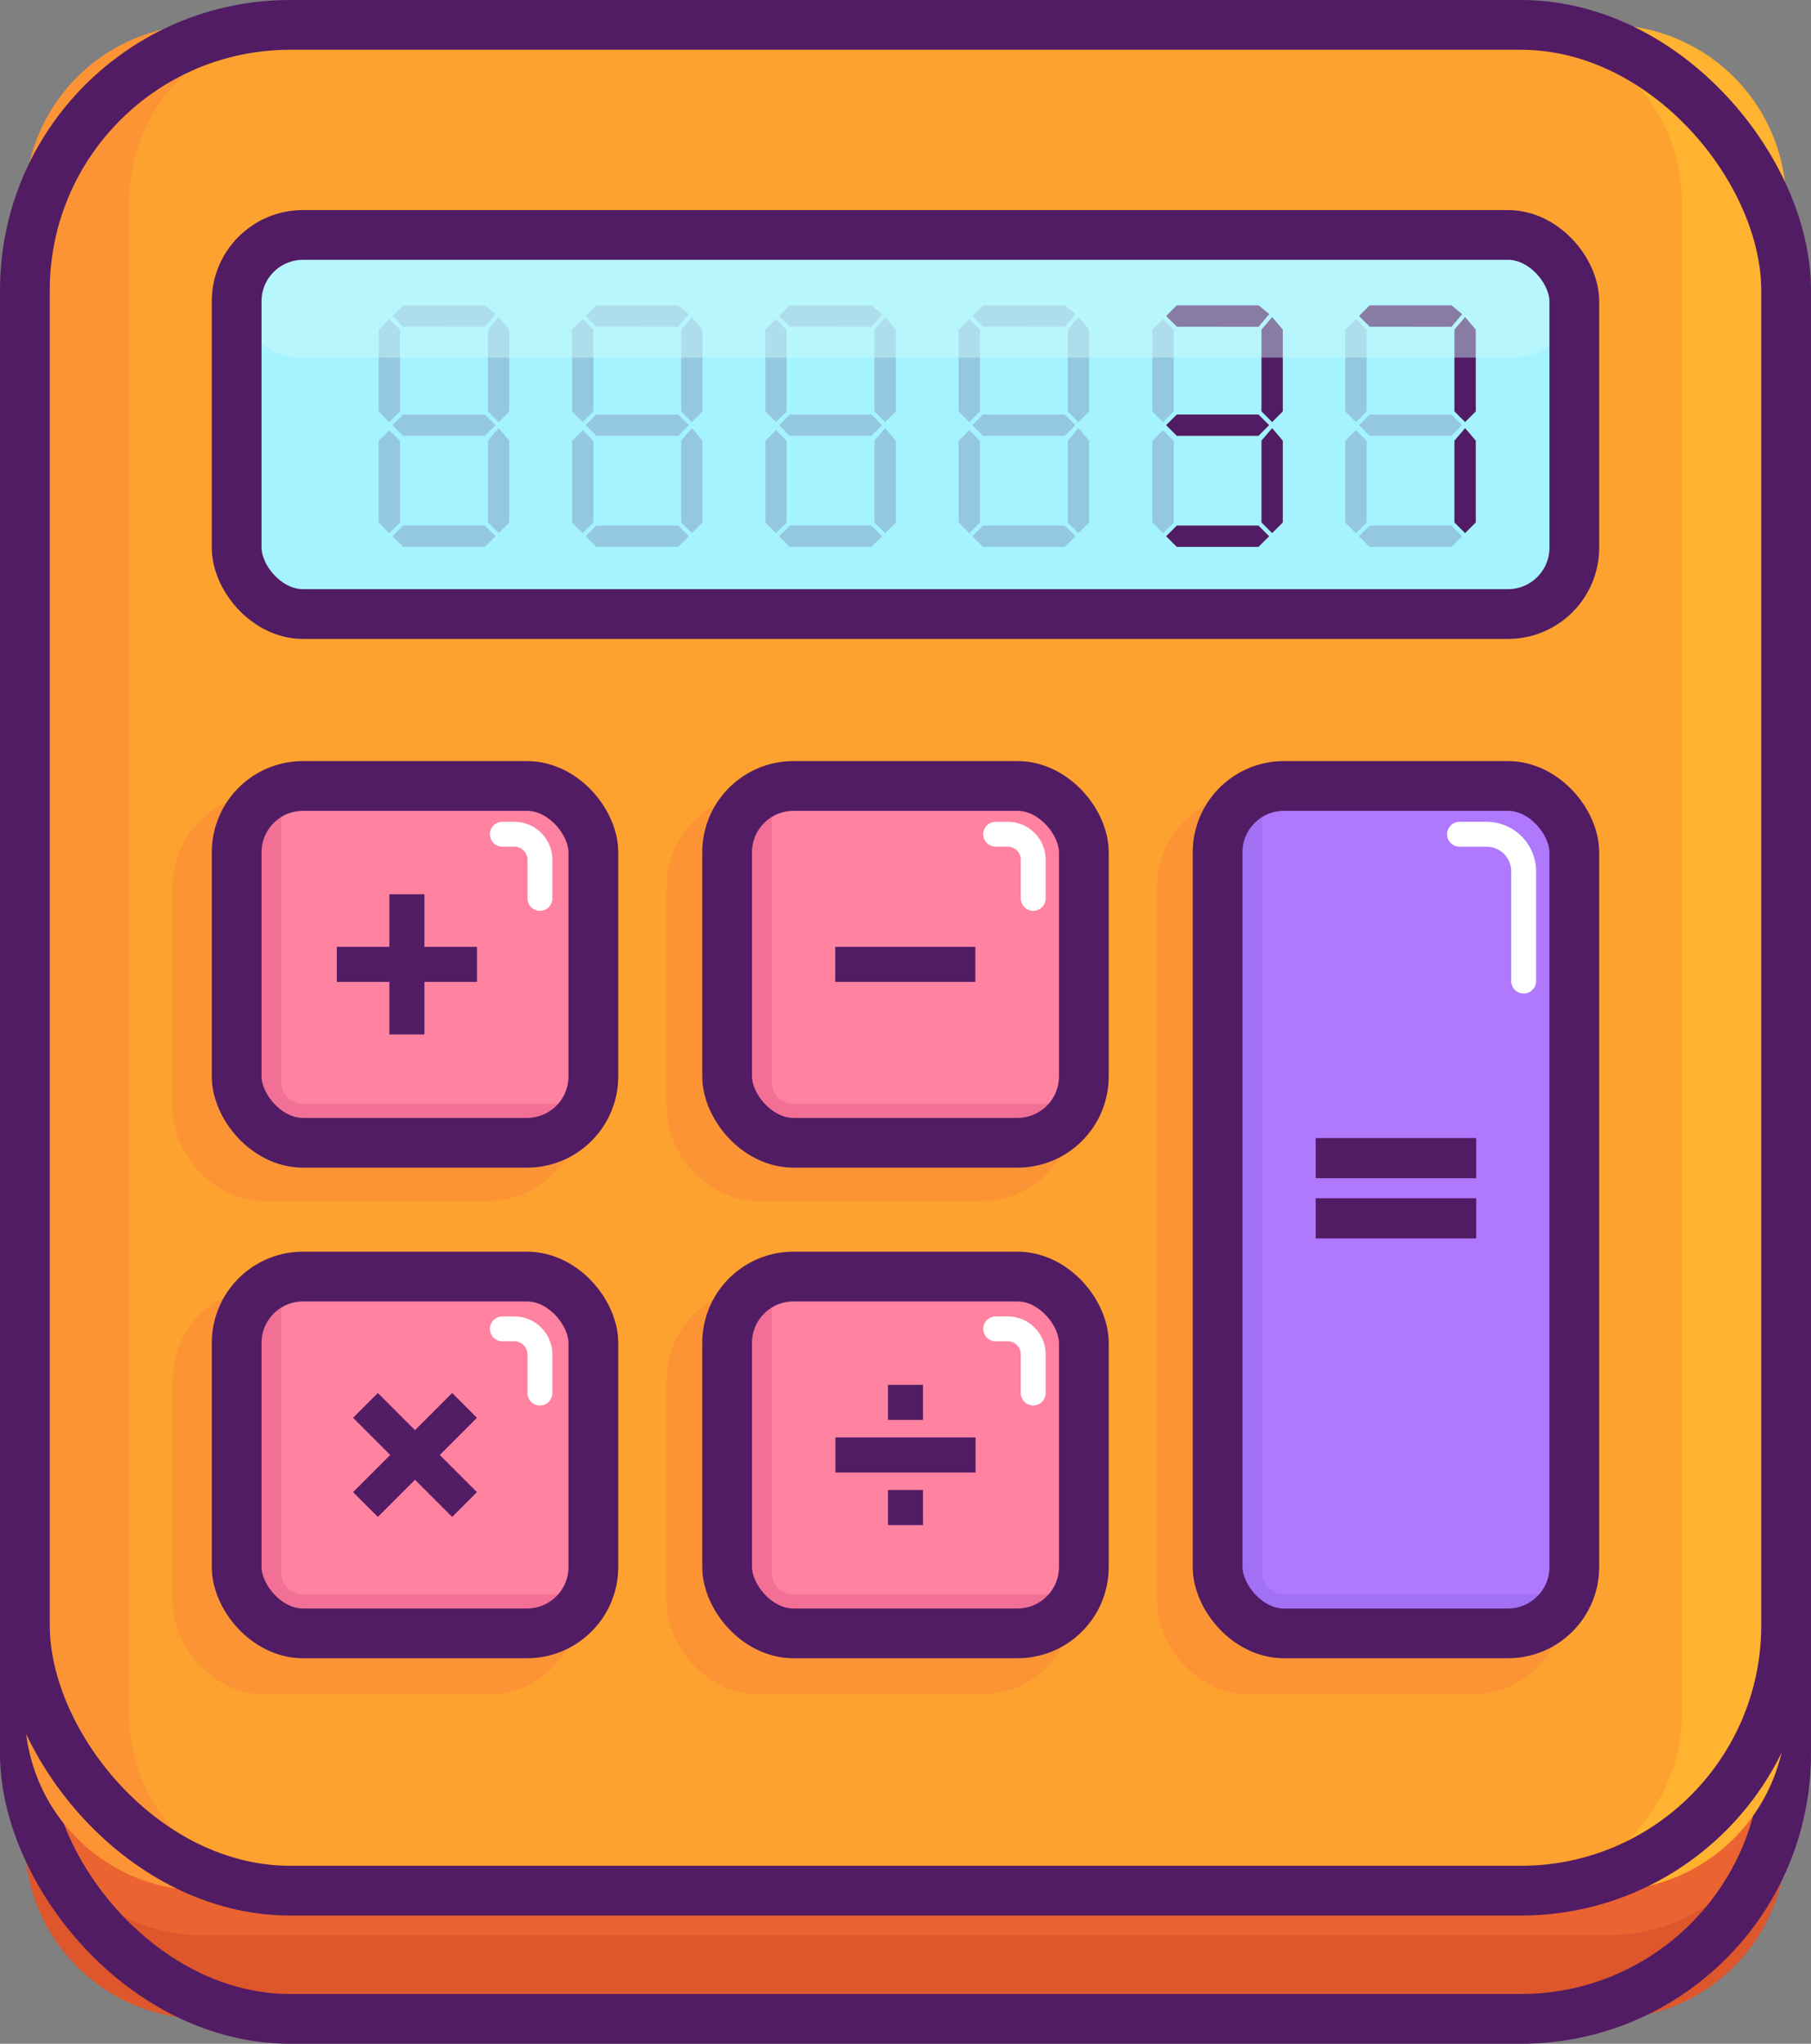
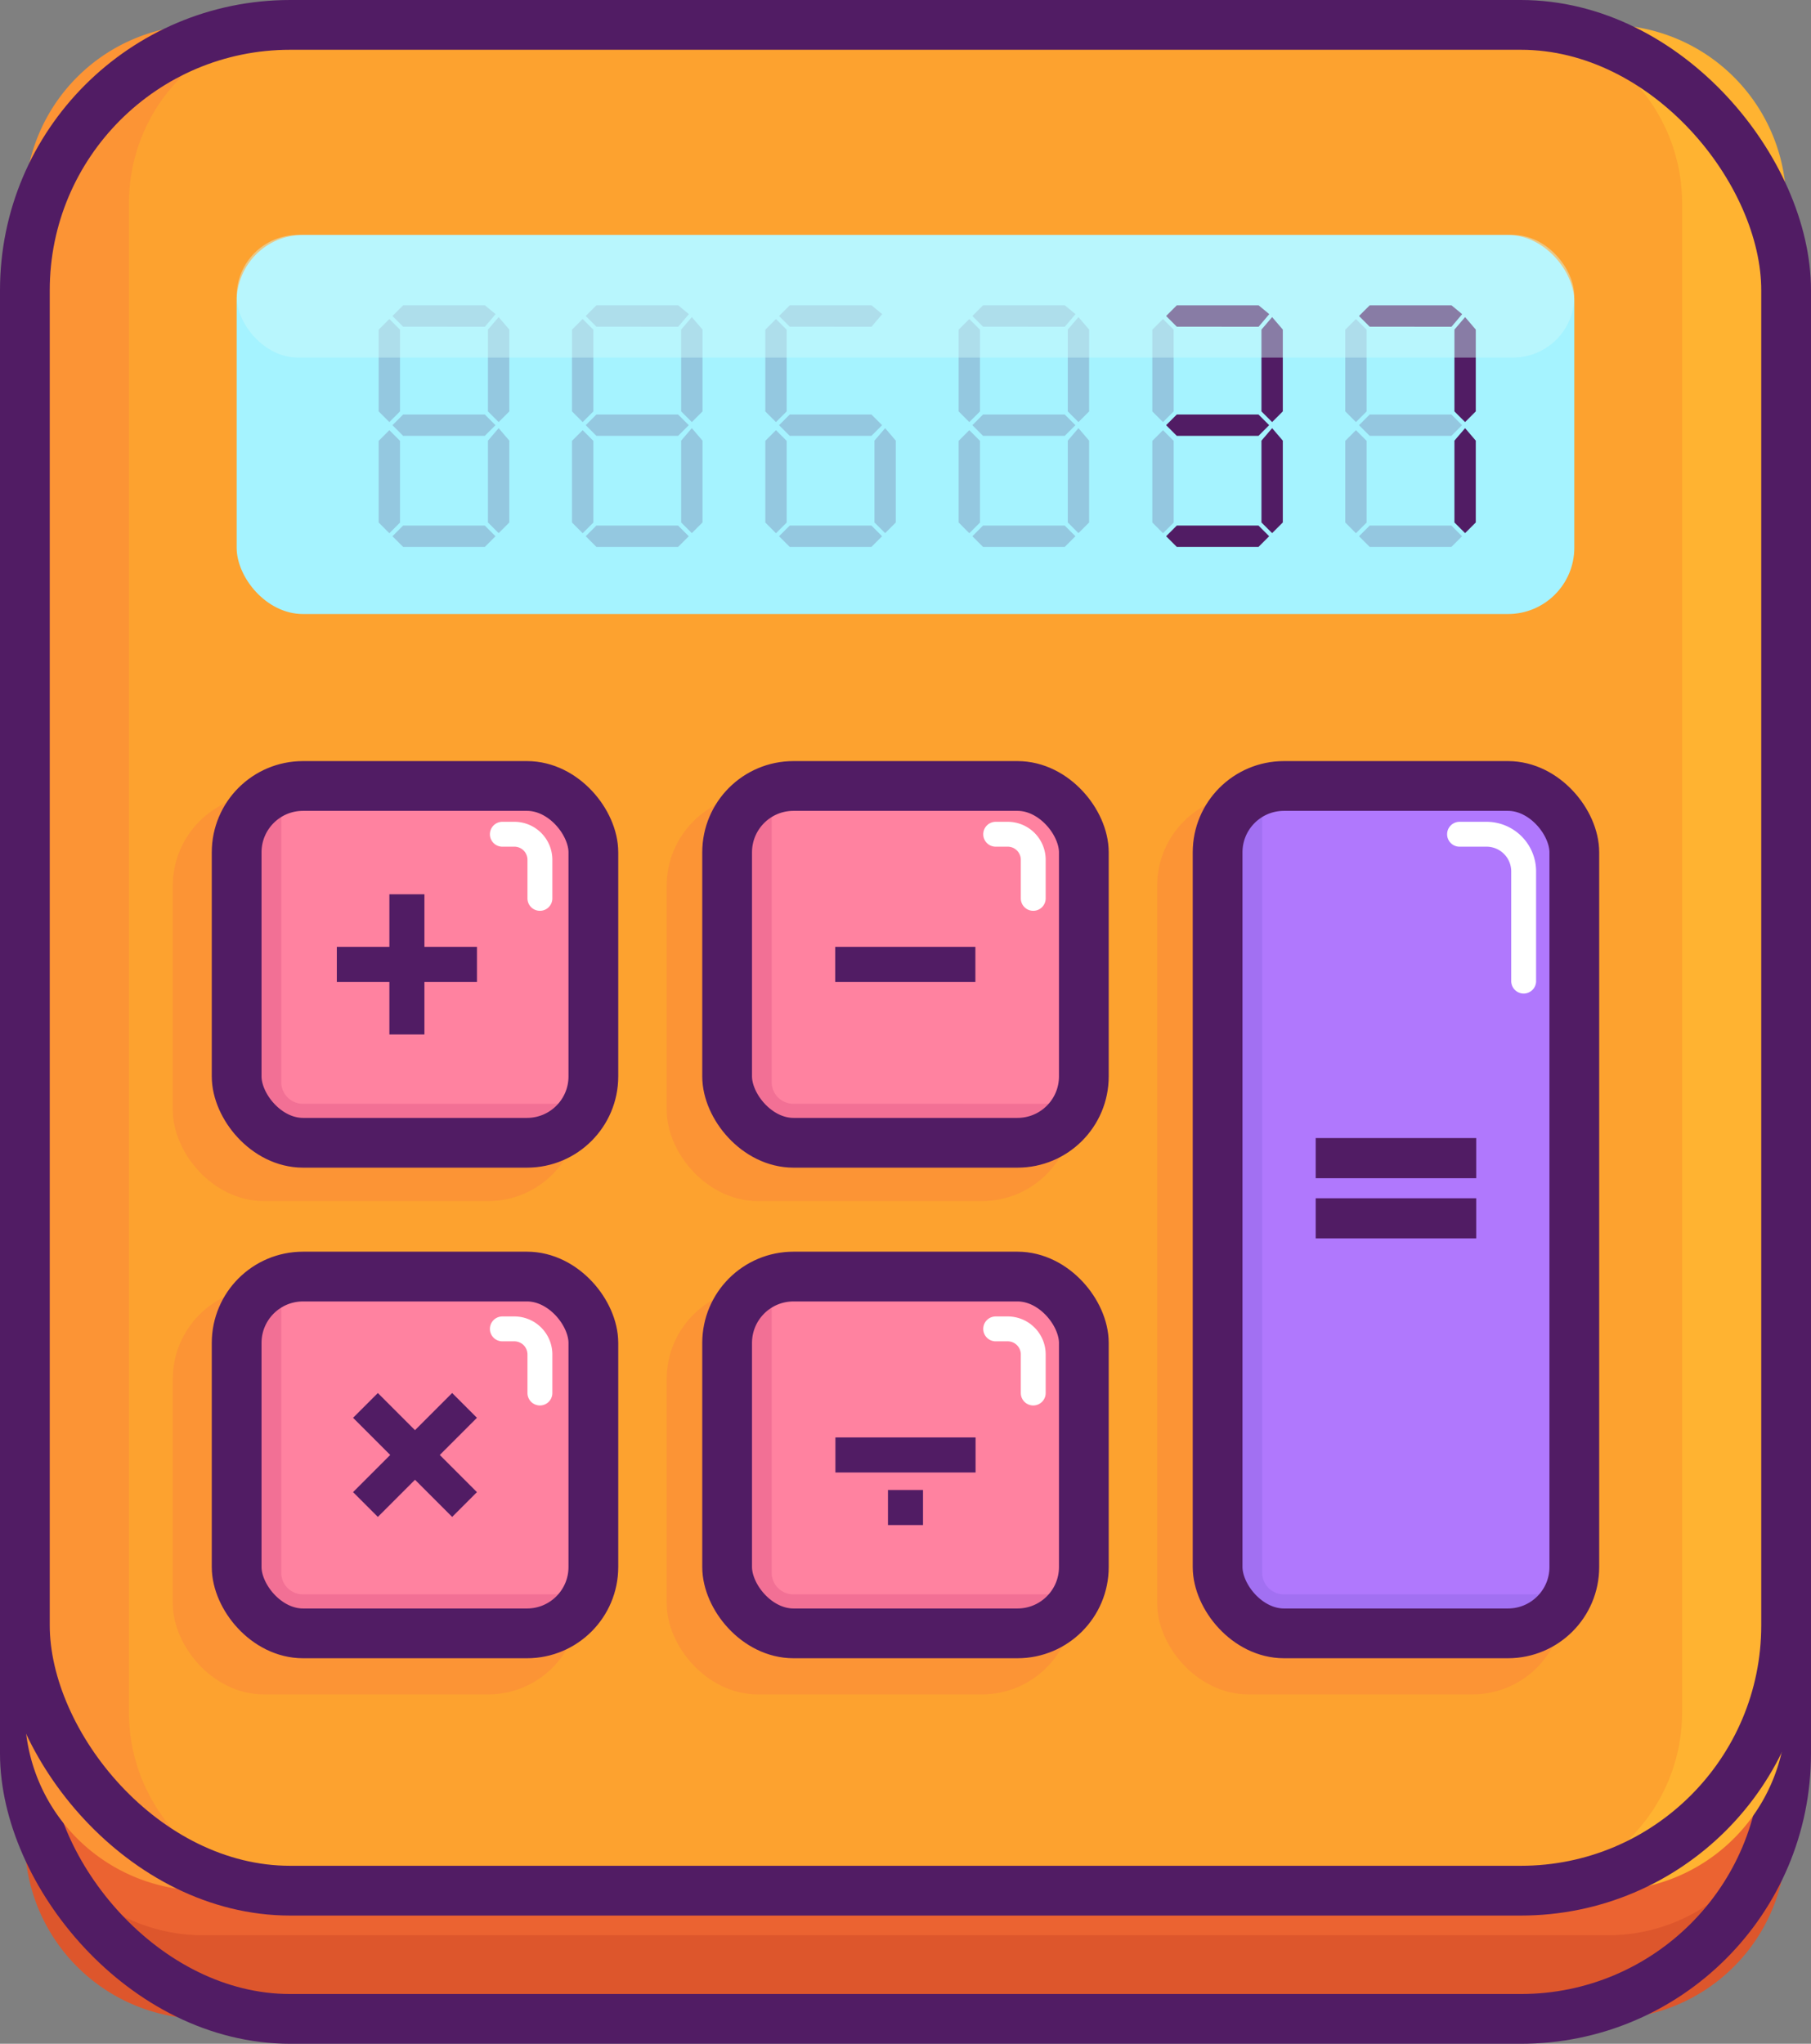
<svg xmlns="http://www.w3.org/2000/svg" width="67.854" height="76.558" viewBox="0 0 67.854 76.558">
  <rect x="0" y="0" width="67.854" height="76.558" fill="#808080" stroke="none" />
  <defs>
    <style>.a{fill:#eb6331;}.b{fill:#dd562c;}.c,.p{fill:none;stroke-linecap:round;stroke-linejoin:round;}.c{stroke:#511c64;}.c,.l{stroke-width:1.864px;}.d{fill:#fda22f;}.e,.l{fill:#fc9435;}.f{fill:#ffb331;}.g{fill:#a5f3ff;}.h,.i{fill:#511c64;}.i,.j{opacity:0.2;}.k{fill:#d2fcfb;opacity:0.43;}.l{stroke:#fc9435;stroke-miterlimit:10;}.m{fill:#ff82a0;}.n{fill:#b078fd;}.o{fill:#a270f2;}.p{stroke:#fff;stroke-width:0.932px;}.q{fill:#f27095;}</style>
  </defs>
  <g transform="translate(-350.661 -305.386)">
    <rect class="a" width="65.99" height="69.891" rx="9.941" transform="translate(351.593 311.121)" />
    <path class="b" d="M410.9,409.511H358.275a6.682,6.682,0,0,1-6.682-6.682v3.132a6.682,6.682,0,0,0,6.682,6.683H410.9a6.683,6.683,0,0,0,6.683-6.683v-3.132A6.682,6.682,0,0,1,410.9,409.511Z" transform="translate(0 -31.631)" />
    <rect class="c" width="65.99" height="69.891" rx="9.941" transform="translate(351.593 311.121)" />
    <rect class="d" width="65.99" height="69.891" rx="9.941" transform="translate(351.593 306.318)" />
    <rect class="d" width="65.99" height="69.891" rx="9.941" transform="translate(351.593 306.318)" />
    <path class="e" d="M355.491,369.527V313a6.683,6.683,0,0,1,6.683-6.683h-3.9A6.683,6.683,0,0,0,351.593,313v56.526a6.682,6.682,0,0,0,6.682,6.682h3.9A6.682,6.682,0,0,1,355.491,369.527Z" transform="translate(0)" />
    <path class="f" d="M437.914,306.318h-3.9A6.683,6.683,0,0,1,440.7,313v56.526a6.682,6.682,0,0,1-6.683,6.682h3.9a6.682,6.682,0,0,0,6.683-6.682V313A6.683,6.683,0,0,0,437.914,306.318Z" transform="translate(-27.014)" />
    <rect class="c" width="65.99" height="69.891" rx="9.941" transform="translate(351.593 306.318)" />
    <rect class="g" width="50.119" height="14.2" rx="2.485" transform="translate(359.528 314.187)" />
    <g transform="translate(401.065 316.821)">
      <path class="h" d="M426.351,322.744l-.4-.4.4-.4h3.065l.4.33-.4.472Z" transform="translate(-425.436 -321.942)" />
      <path class="i" d="M425.185,326.169v-3.061l.4-.4.4.4v3.061l-.4.4Z" transform="translate(-425.185 -322.193)" />
      <path class="h" d="M431.269,326.135V323.07l.4-.468.4.468v3.065l-.4.4Z" transform="translate(-427.179 -322.159)" />
      <path class="i" d="M426.351,328.828l-.4-.4.4-.4h3.061l.4.4-.4.4Z" transform="translate(-425.436 -323.936)" />
      <path class="i" d="M425.185,332.358V329.3l.4-.4.4.4v3.061l-.4.4Z" transform="translate(-425.185 -324.221)" />
      <path class="h" d="M431.269,332.323v-3.065l.4-.468.4.468v3.065l-.4.4Z" transform="translate(-427.179 -324.187)" />
      <path class="i" d="M426.351,335.016l-.4-.4.4-.4h3.061l.4.4-.4.4Z" transform="translate(-425.436 -325.964)" />
    </g>
    <g transform="translate(393.836 316.821)">
      <path class="h" d="M415.6,322.744l-.4-.4.4-.4h3.065l.4.33-.4.472Z" transform="translate(-414.683 -321.942)" />
      <path class="i" d="M414.432,326.169v-3.061l.4-.4.4.4v3.061l-.4.4Z" transform="translate(-414.432 -322.193)" />
      <path class="h" d="M420.515,326.135V323.07l.4-.468.4.468v3.065l-.4.4Z" transform="translate(-416.426 -322.159)" />
      <path class="h" d="M415.6,328.828l-.4-.4.4-.4h3.061l.4.4-.4.4Z" transform="translate(-414.683 -323.936)" />
      <path class="i" d="M414.432,332.358V329.3l.4-.4.4.4v3.061l-.4.4Z" transform="translate(-414.432 -324.221)" />
      <path class="h" d="M420.515,332.323v-3.065l.4-.468.4.468v3.065l-.4.4Z" transform="translate(-416.426 -324.187)" />
      <path class="h" d="M415.6,335.016l-.4-.4.4-.4h3.061l.4.4-.4.4Z" transform="translate(-414.683 -325.964)" />
    </g>
    <g class="j" transform="translate(379.335 316.821)">
      <path class="h" d="M394.027,322.744l-.4-.4.4-.4h3.065l.4.33-.4.472Z" transform="translate(-393.112 -321.942)" />
      <path class="h" d="M392.861,326.169v-3.061l.4-.4.4.4v3.061l-.4.4Z" transform="translate(-392.861 -322.193)" />
-       <path class="h" d="M398.945,326.135V323.07l.4-.468.4.468v3.065l-.4.4Z" transform="translate(-394.855 -322.159)" />
      <path class="h" d="M394.027,328.828l-.4-.4.4-.4h3.061l.4.4-.4.4Z" transform="translate(-393.112 -323.936)" />
      <path class="h" d="M392.861,332.358V329.3l.4-.4.4.4v3.061l-.4.4Z" transform="translate(-392.861 -324.221)" />
      <path class="h" d="M398.945,332.323v-3.065l.4-.468.4.468v3.065l-.4.4Z" transform="translate(-394.855 -324.187)" />
      <path class="h" d="M394.027,335.016l-.4-.4.4-.4h3.061l.4.4-.4.4Z" transform="translate(-393.112 -325.964)" />
    </g>
    <g class="j" transform="translate(386.579 316.821)">
      <path class="h" d="M404.8,322.744l-.4-.4.4-.4h3.065l.4.33-.4.472Z" transform="translate(-403.886 -321.942)" />
      <path class="h" d="M403.636,326.169v-3.061l.4-.4.4.4v3.061l-.4.4Z" transform="translate(-403.636 -322.193)" />
      <path class="h" d="M409.719,326.135V323.07l.4-.468.4.468v3.065l-.4.4Z" transform="translate(-405.63 -322.159)" />
      <path class="h" d="M404.8,328.828l-.4-.4.4-.4h3.061l.4.4-.4.4Z" transform="translate(-403.886 -323.936)" />
      <path class="h" d="M403.636,332.358V329.3l.4-.4.4.4v3.061l-.4.4Z" transform="translate(-403.636 -324.221)" />
      <path class="h" d="M409.719,332.323v-3.065l.4-.468.4.468v3.065l-.4.4Z" transform="translate(-405.63 -324.187)" />
      <path class="h" d="M404.8,335.016l-.4-.4.4-.4h3.061l.4.4-.4.4Z" transform="translate(-403.886 -325.964)" />
    </g>
    <g class="j" transform="translate(364.849 316.821)">
      <path class="h" d="M372.478,322.744l-.4-.4.4-.4h3.065l.4.33-.4.472Z" transform="translate(-371.562 -321.942)" />
      <path class="h" d="M371.312,326.169v-3.061l.4-.4.4.4v3.061l-.4.4Z" transform="translate(-371.312 -322.193)" />
      <path class="h" d="M377.4,326.135V323.07l.4-.468.4.468v3.065l-.4.4Z" transform="translate(-373.305 -322.159)" />
      <path class="h" d="M372.478,328.828l-.4-.4.4-.4h3.061l.4.4-.4.4Z" transform="translate(-371.562 -323.936)" />
      <path class="h" d="M371.312,332.358V329.3l.4-.4.4.4v3.061l-.4.4Z" transform="translate(-371.312 -324.221)" />
      <path class="h" d="M377.4,332.323v-3.065l.4-.468.4.468v3.065l-.4.4Z" transform="translate(-373.305 -324.187)" />
      <path class="h" d="M372.478,335.016l-.4-.4.4-.4h3.061l.4.4-.4.4Z" transform="translate(-371.562 -325.964)" />
    </g>
    <g class="j" transform="translate(372.092 316.821)">
      <path class="h" d="M383.252,322.744l-.4-.4.4-.4h3.065l.4.33-.4.472Z" transform="translate(-382.337 -321.942)" />
      <path class="h" d="M382.086,326.169v-3.061l.4-.4.4.4v3.061l-.4.4Z" transform="translate(-382.086 -322.193)" />
      <path class="h" d="M388.17,326.135V323.07l.4-.468.4.468v3.065l-.4.4Z" transform="translate(-384.08 -322.159)" />
      <path class="h" d="M383.252,328.828l-.4-.4.4-.4h3.061l.4.4-.4.4Z" transform="translate(-382.337 -323.936)" />
      <path class="h" d="M382.086,332.358V329.3l.4-.4.4.4v3.061l-.4.4Z" transform="translate(-382.086 -324.221)" />
      <path class="h" d="M388.17,332.323v-3.065l.4-.468.4.468v3.065l-.4.4Z" transform="translate(-384.08 -324.187)" />
      <path class="h" d="M383.252,335.016l-.4-.4.4-.4h3.061l.4.4-.4.4Z" transform="translate(-382.337 -325.964)" />
    </g>
    <rect class="k" width="50.119" height="4.594" rx="2.297" transform="translate(359.528 314.187)" />
-     <rect class="c" width="50.119" height="14.2" rx="2.485" transform="translate(359.528 314.187)" />
    <rect class="l" width="13.365" height="13.365" rx="2.485" transform="translate(358.066 336.081)" />
    <rect class="l" width="13.365" height="13.365" rx="2.485" transform="translate(376.572 336.081)" />
    <rect class="l" width="13.365" height="13.365" rx="2.485" transform="translate(358.066 354.561)" />
    <rect class="l" width="13.365" height="13.365" rx="2.485" transform="translate(376.572 354.561)" />
    <rect class="l" width="13.365" height="31.844" rx="2.485" transform="translate(394.949 336.081)" />
    <rect class="m" width="13.365" height="13.365" rx="2.485" transform="translate(377.905 334.828)" />
    <g transform="translate(396.282 334.828)">
      <rect class="n" width="13.365" height="31.742" rx="2.485" transform="translate(0 0)" />
      <path class="o" d="M420.55,379.008a.809.809,0,0,1-.809-.809V348.728a1.671,1.671,0,0,0-1.671,1.671v28.4a1.671,1.671,0,0,0,1.671,1.671h10.024a1.67,1.67,0,0,0,1.656-1.462Z" transform="translate(-418.07 -348.728)" />
      <rect class="c" width="13.365" height="31.742" rx="2.485" transform="translate(0 0)" />
      <g transform="translate(3.675 13.189)">
        <rect class="h" width="6.014" height="1.504" />
        <rect class="h" width="6.014" height="1.504" transform="translate(0 2.255)" />
      </g>
      <path class="p" d="M431.554,351.418h1.01a1.392,1.392,0,0,1,1.392,1.392v4.109" transform="translate(-422.489 -349.61)" />
    </g>
    <g transform="translate(377.905 334.828)">
      <path class="q" d="M393.213,360.632a.809.809,0,0,1-.809-.809V348.728a1.67,1.67,0,0,0-1.67,1.671v10.024a1.67,1.67,0,0,0,1.67,1.671h10.024a1.669,1.669,0,0,0,1.656-1.461Z" transform="translate(-390.734 -348.728)" />
      <rect class="c" width="13.365" height="13.365" rx="2.485" transform="translate(0 0)" />
      <rect class="h" width="5.251" height="1.313" transform="translate(4.05 6.026)" />
      <path class="p" d="M405.7,351.418h.45a.957.957,0,0,1,.957.957v1.445" transform="translate(-395.638 -349.61)" />
    </g>
    <g transform="translate(359.528 334.828)">
      <rect class="m" width="13.365" height="13.365" rx="2.485" transform="translate(0 0)" />
      <path class="q" d="M365.877,360.632a.809.809,0,0,1-.809-.809V348.728A1.671,1.671,0,0,0,363.4,350.4v10.024a1.67,1.67,0,0,0,1.671,1.671h10.024a1.67,1.67,0,0,0,1.656-1.461Z" transform="translate(-363.397 -348.728)" />
      <rect class="c" width="13.365" height="13.365" rx="2.485" transform="translate(0 0)" />
      <g transform="translate(3.753 4.057)">
        <rect class="h" width="5.251" height="1.313" transform="translate(0 1.969)" />
        <rect class="h" width="5.251" height="1.313" transform="translate(3.282 0) rotate(90)" />
      </g>
      <path class="p" d="M378.206,351.418h.45a.957.957,0,0,1,.957.957v1.445" transform="translate(-368.251 -349.61)" />
    </g>
    <g transform="translate(359.528 353.205)">
      <rect class="m" width="13.365" height="13.365" rx="2.485" transform="translate(0)" />
      <path class="q" d="M365.877,387.968a.809.809,0,0,1-.809-.809V376.065a1.67,1.67,0,0,0-1.671,1.671v10.024a1.671,1.671,0,0,0,1.671,1.671h10.024a1.67,1.67,0,0,0,1.656-1.462Z" transform="translate(-363.397 -376.065)" />
      <rect class="c" width="13.365" height="13.365" rx="2.485" transform="translate(0)" />
      <g transform="translate(4.362 4.362)">
        <rect class="h" width="5.251" height="1.313" transform="translate(0.928 0) rotate(45)" />
        <rect class="h" width="5.251" height="1.313" transform="translate(4.641 0.928) rotate(135)" />
      </g>
      <path class="p" d="M378.206,378.981h.45a.958.958,0,0,1,.957.957v1.445" transform="translate(-368.251 -377.021)" />
    </g>
    <g transform="translate(377.905 353.205)">
      <rect class="m" width="13.365" height="13.365" rx="2.485" />
      <path class="q" d="M393.213,387.968a.809.809,0,0,1-.809-.809V376.065a1.67,1.67,0,0,0-1.67,1.671v10.024a1.67,1.67,0,0,0,1.67,1.671h10.024a1.669,1.669,0,0,0,1.656-1.462Z" transform="translate(-390.734 -376.065)" />
      <rect class="c" width="13.365" height="13.365" rx="2.485" />
      <g transform="translate(4.057 4.057)">
        <rect class="h" width="5.251" height="1.313" transform="translate(0 1.969)" />
        <rect class="h" width="1.313" height="1.313" transform="translate(3.282 3.938) rotate(90)" />
-         <rect class="h" width="1.313" height="1.313" transform="translate(3.282 0) rotate(90)" />
      </g>
      <path class="p" d="M405.7,378.981h.45a.957.957,0,0,1,.957.957v1.445" transform="translate(-395.638 -377.021)" />
    </g>
  </g>
</svg>